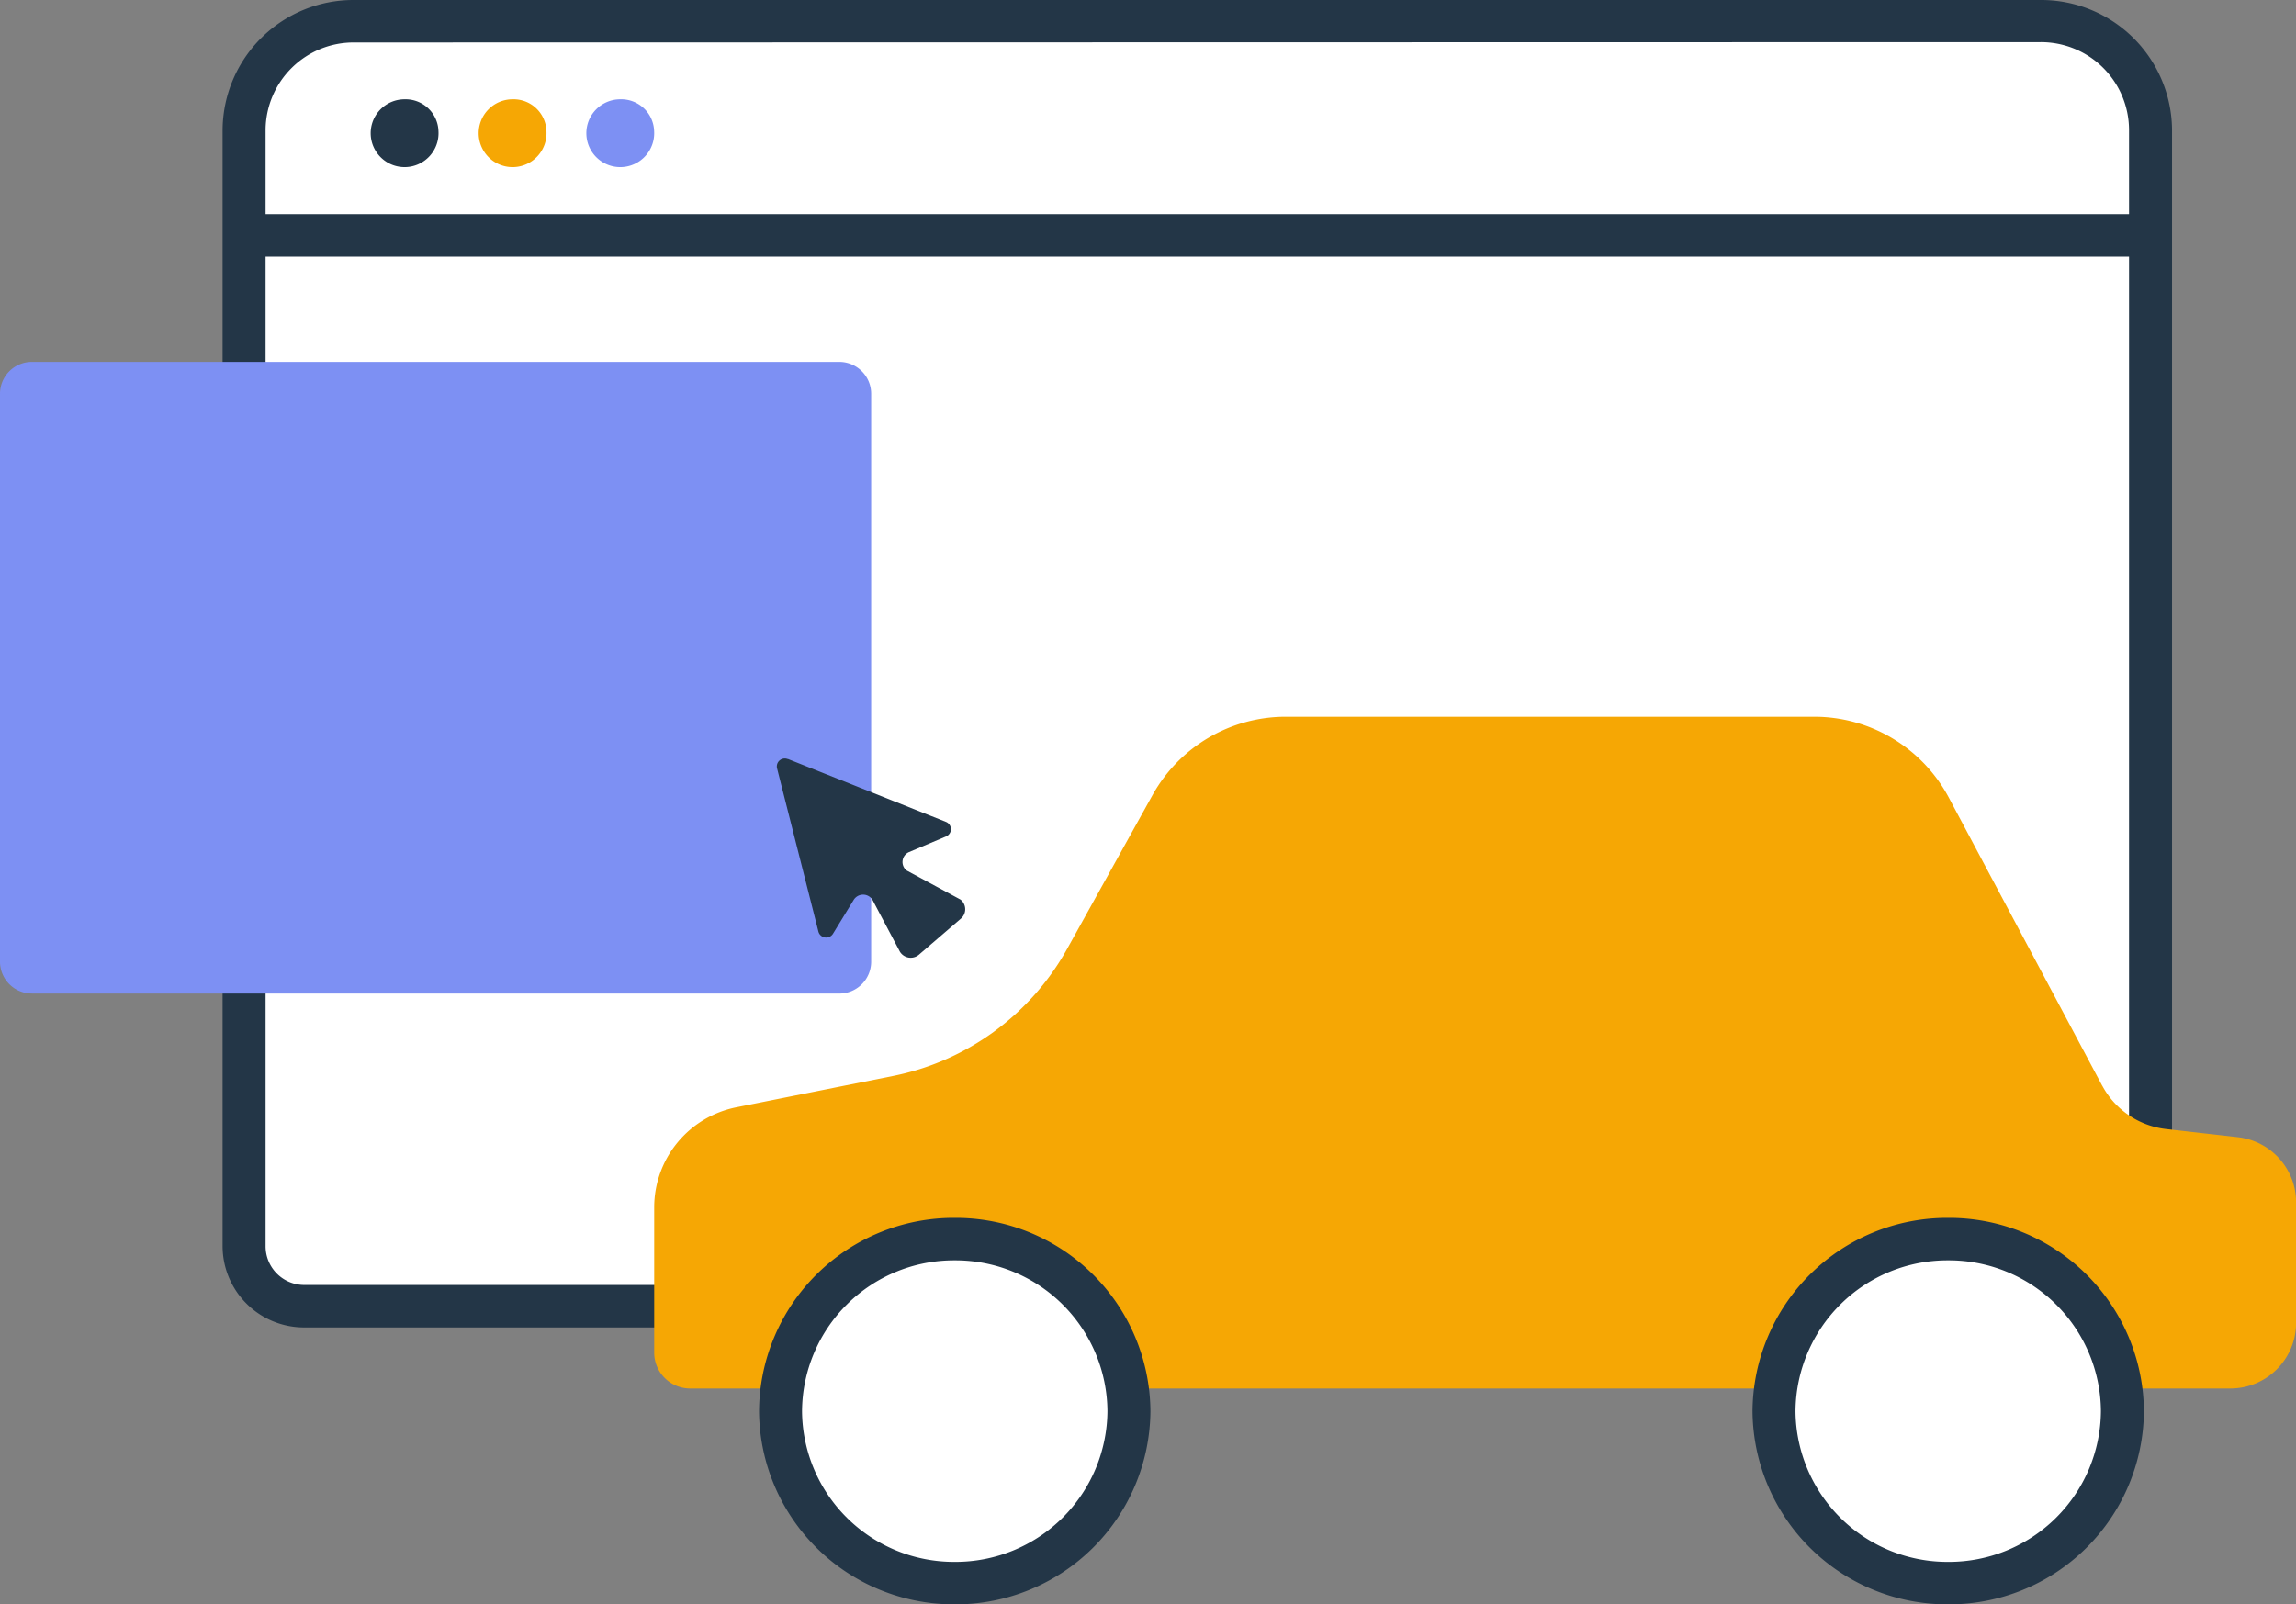
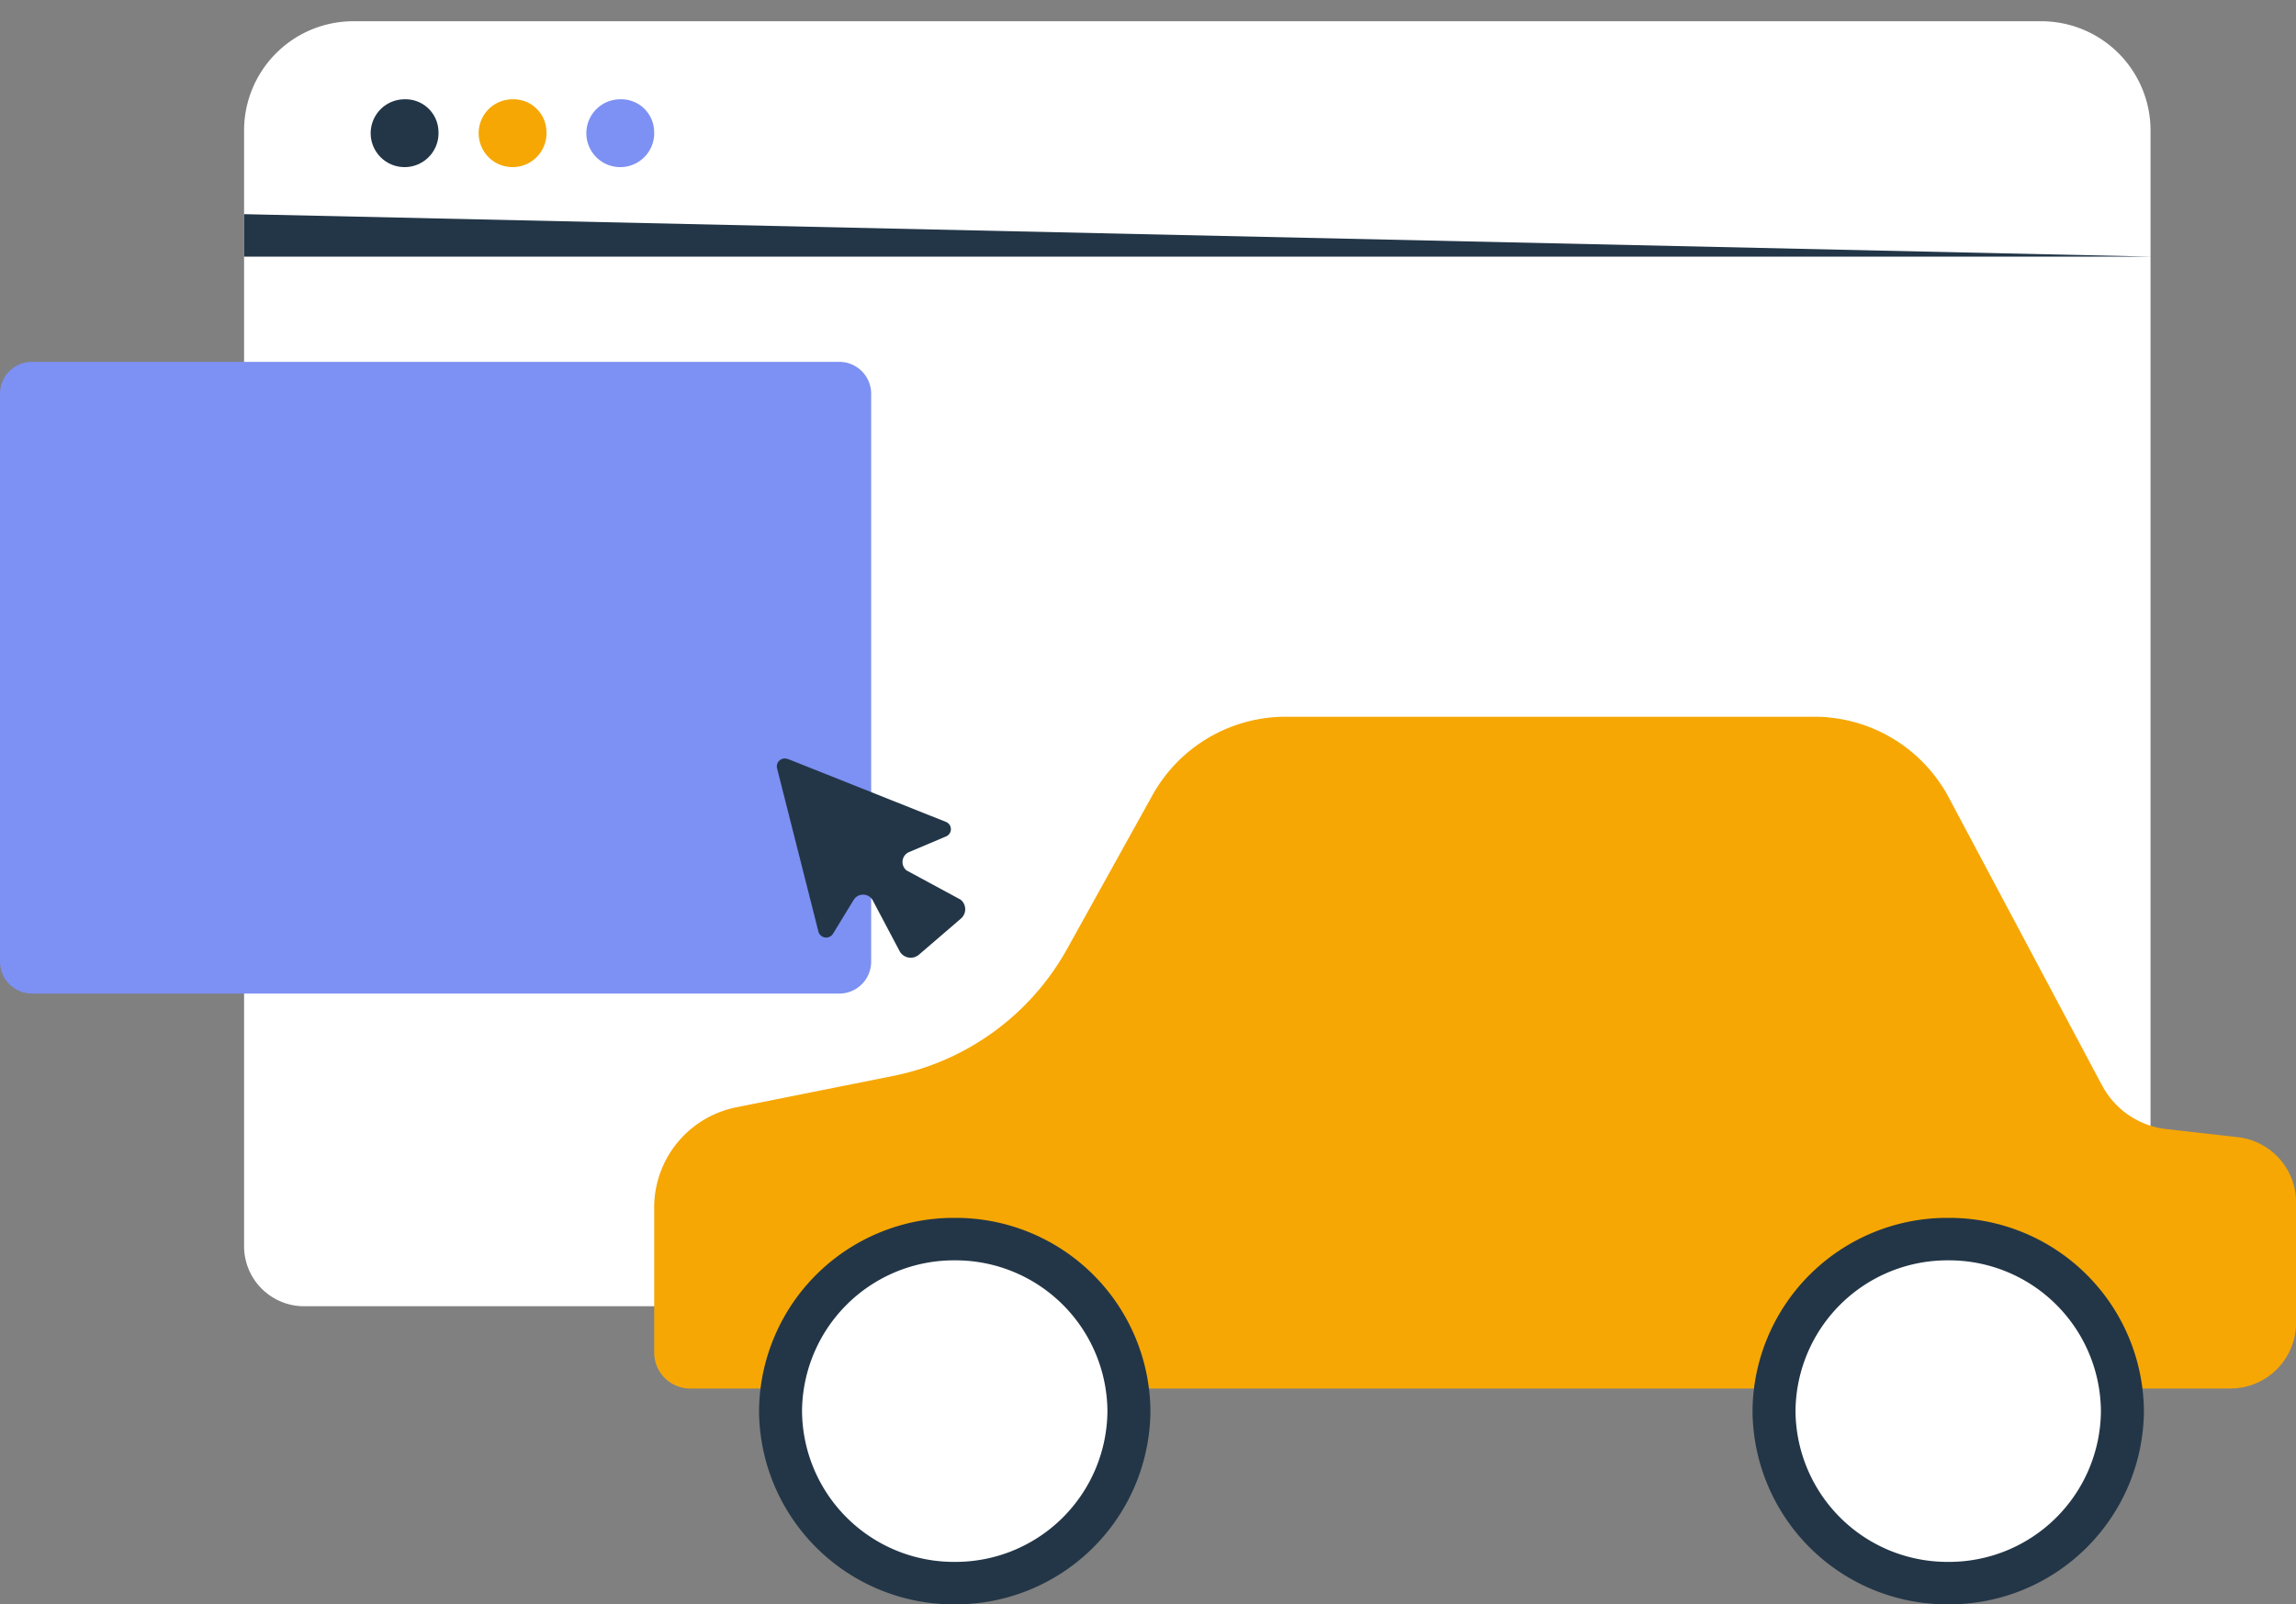
<svg xmlns="http://www.w3.org/2000/svg" id="Componente_20_1" data-name="Componente 20 – 1" width="70.804" height="49.488" viewBox="0 0 70.804 49.488">
  <rect x="0" y="0" width="70.804" height="49.488" fill="#808080" stroke="none" />
  <defs>
    <clipPath id="clip-path">
      <rect id="Rectángulo_76" data-name="Rectángulo 76" width="70.804" height="49.488" fill="none" />
    </clipPath>
  </defs>
  <g id="Grupo_85" data-name="Grupo 85" clip-path="url(#clip-path)">
    <path id="Trazado_1344" data-name="Trazado 1344" d="M113.7,44.638H58.631a1.852,1.852,0,0,1-1.863-1.84V8.35A3.371,3.371,0,0,1,60.16,5h52.007a3.371,3.371,0,0,1,3.392,3.35V42.8a1.851,1.851,0,0,1-1.863,1.84" transform="translate(-49.241 -4.345)" fill="#fff" />
-     <path id="Trazado_1345" data-name="Trazado 1345" d="M109.359,40.947H54.294a2.513,2.513,0,0,1-2.526-2.495V4a4.035,4.035,0,0,1,4.055-4H107.83a4.035,4.035,0,0,1,4.055,4V38.452A2.513,2.513,0,0,1,109.359,40.947ZM55.823,1.31A2.715,2.715,0,0,0,53.094,4V38.452a1.194,1.194,0,0,0,1.2,1.185h55.065a1.194,1.194,0,0,0,1.2-1.185V4a2.715,2.715,0,0,0-2.729-2.7Z" transform="translate(-44.904 0)" fill="#233647" />
    <line id="Línea_13" data-name="Línea 13" x2="58.791" transform="translate(7.527 7.261)" fill="#fff" />
-     <path id="Línea_14" data-name="Línea 14" d="M58.791-3.69H0V-5H58.791Z" transform="translate(7.527 11.606)" fill="#233647" />
+     <path id="Línea_14" data-name="Línea 14" d="M58.791-3.69H0V-5Z" transform="translate(7.527 11.606)" fill="#233647" />
    <path id="Trazado_1346" data-name="Trazado 1346" d="M196.788,180.192l-4.737-8.9a4.7,4.7,0,0,0-4.156-2.48H171.624a4.7,4.7,0,0,0-4.117,2.408l-2.646,4.767a7.917,7.917,0,0,1-5.377,3.909l-4.8.96a3.15,3.15,0,0,0-2.549,3.078v4.5a1.11,1.11,0,0,0,1.117,1.1h47.475a2.028,2.028,0,0,0,2.041-2.016V183.78a2.025,2.025,0,0,0-1.807-2l-2.215-.252a2.563,2.563,0,0,1-1.955-1.334" transform="translate(-131.961 -146.703)" fill="#f6a704" />
    <path id="Trazado_1347" data-name="Trazado 1347" d="M192.275,297.156a5.372,5.372,0,1,1-5.372-5.306,5.339,5.339,0,0,1,5.372,5.306" transform="translate(-157.461 -253.628)" fill="#fff" />
    <path id="Elipse_9" data-name="Elipse 9" d="M1.035-5A6.005,6.005,0,0,1,7.07.961,6.005,6.005,0,0,1,1.035,6.922,6.005,6.005,0,0,1-5,.961,6.005,6.005,0,0,1,1.035-5Zm0,10.612A4.686,4.686,0,0,0,5.744.961,4.686,4.686,0,0,0,1.035-3.69,4.686,4.686,0,0,0-3.674.961,4.686,4.686,0,0,0,1.035,5.612Z" transform="translate(28.407 42.567)" fill="#233647" />
    <path id="Trazado_1348" data-name="Trazado 1348" d="M423.339,297.156a5.372,5.372,0,1,1-5.372-5.306,5.339,5.339,0,0,1,5.372,5.306" transform="translate(-357.888 -253.628)" fill="#fff" />
    <path id="Elipse_10" data-name="Elipse 10" d="M1.035-5A6.005,6.005,0,0,1,7.07.961,6.005,6.005,0,0,1,1.035,6.922,6.005,6.005,0,0,1-5,.961,6.005,6.005,0,0,1,1.035-5Zm0,10.612A4.686,4.686,0,0,0,5.744.961,4.686,4.686,0,0,0,1.035-3.69,4.686,4.686,0,0,0-3.674.961,4.686,4.686,0,0,0,1.035,5.612Z" transform="translate(59.044 42.567)" fill="#233647" />
    <path id="Trazado_1349" data-name="Trazado 1349" d="M88.317,24.372a1.046,1.046,0,1,1-1.044-.981,1.014,1.014,0,0,1,1.044.981" transform="translate(-74.796 -20.328)" fill="#233647" />
    <path id="Trazado_1350" data-name="Trazado 1350" d="M113.4,24.372a1.046,1.046,0,1,1-1.044-.981,1.014,1.014,0,0,1,1.044.981" transform="translate(-96.549 -20.328)" fill="#f6a704" />
    <path id="Trazado_1351" data-name="Trazado 1351" d="M138.473,24.372a1.046,1.046,0,1,1-1.044-.981,1.014,1.014,0,0,1,1.044.981" transform="translate(-118.301 -20.328)" fill="#7d90f3" />
    <path id="Trazado_1352" data-name="Trazado 1352" d="M25.875,104.707H.99a.984.984,0,0,1-.99-.978V86.2a.984.984,0,0,1,.99-.978H25.875a.984.984,0,0,1,.99.978v17.53a.984.984,0,0,1-.99.978" transform="translate(0 -74.06)" fill="#7d90f3" />
    <path id="Trazado_1353" data-name="Trazado 1353" d="M181.038,178.647l4.874,1.941a.242.242,0,0,1,0,.449l-1.135.48a.333.333,0,0,0-.08.568l1.665.9a.38.38,0,0,1,.01.586l-1.294,1.113a.391.391,0,0,1-.586-.091l-.846-1.6a.341.341,0,0,0-.58,0l-.638,1.044a.247.247,0,0,1-.45-.067l-1.275-5.035a.245.245,0,0,1,.331-.285" transform="translate(-156.74 -155.235)" fill="#233647" />
  </g>
</svg>